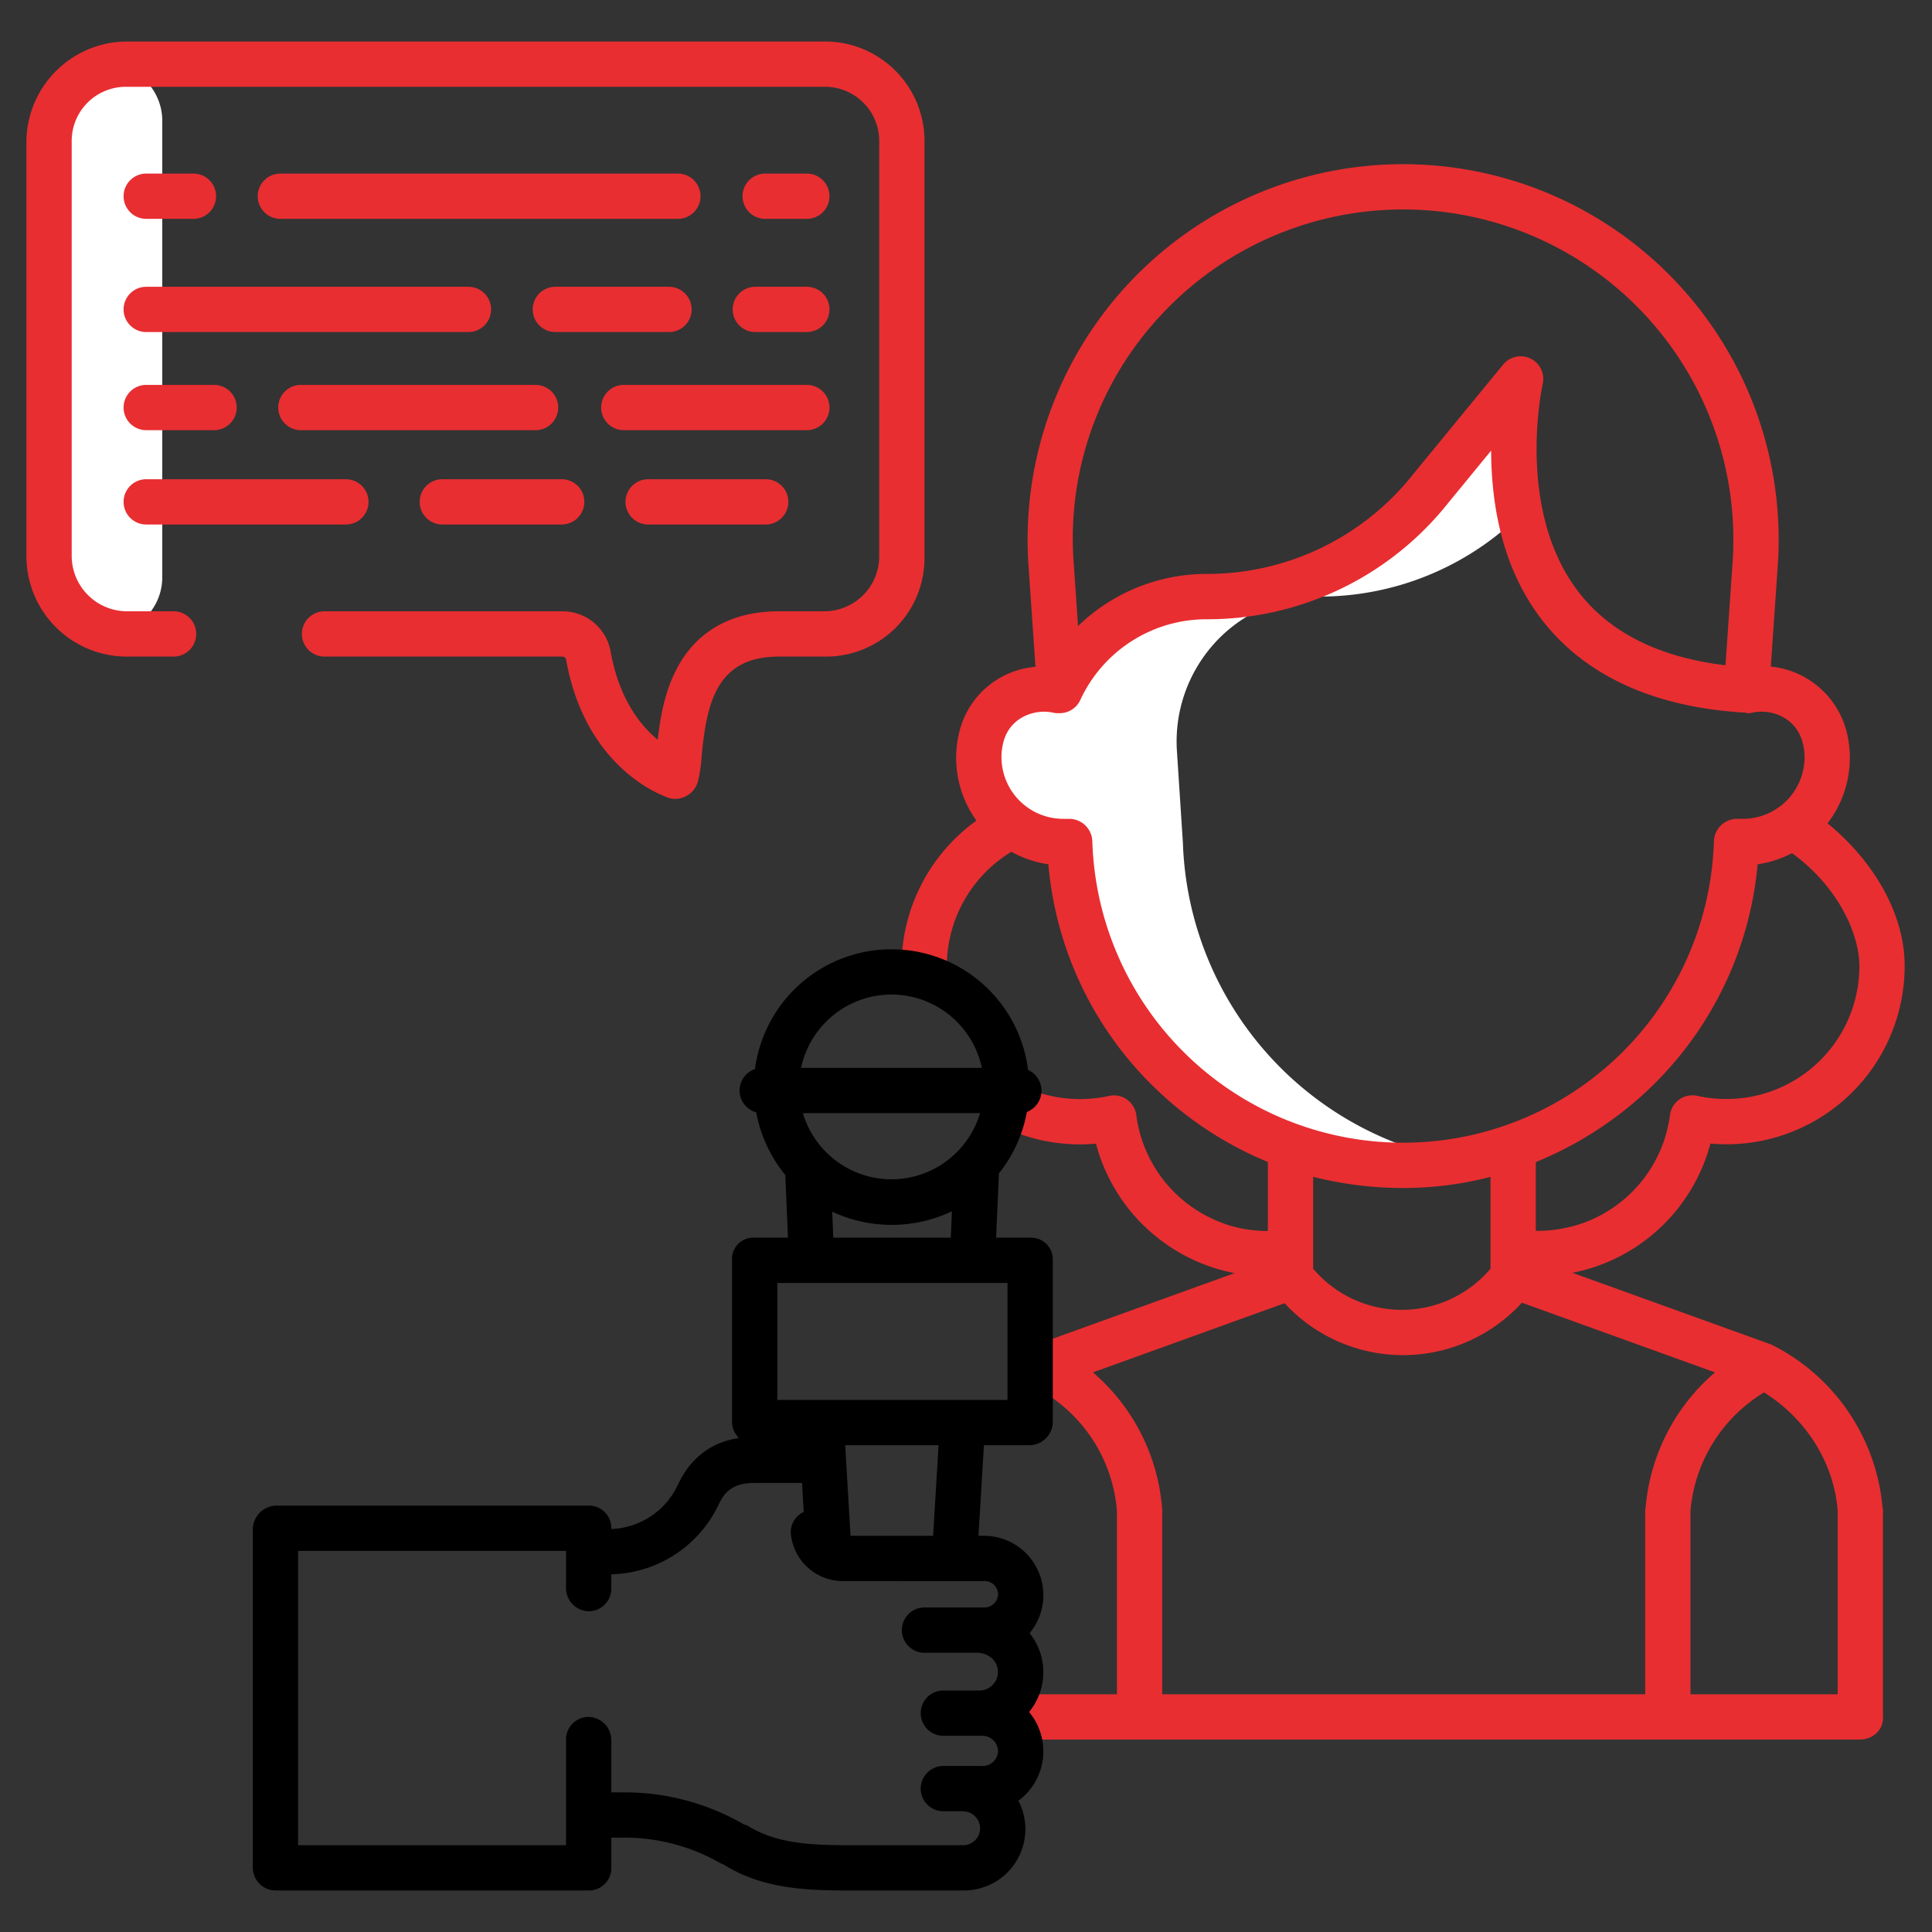
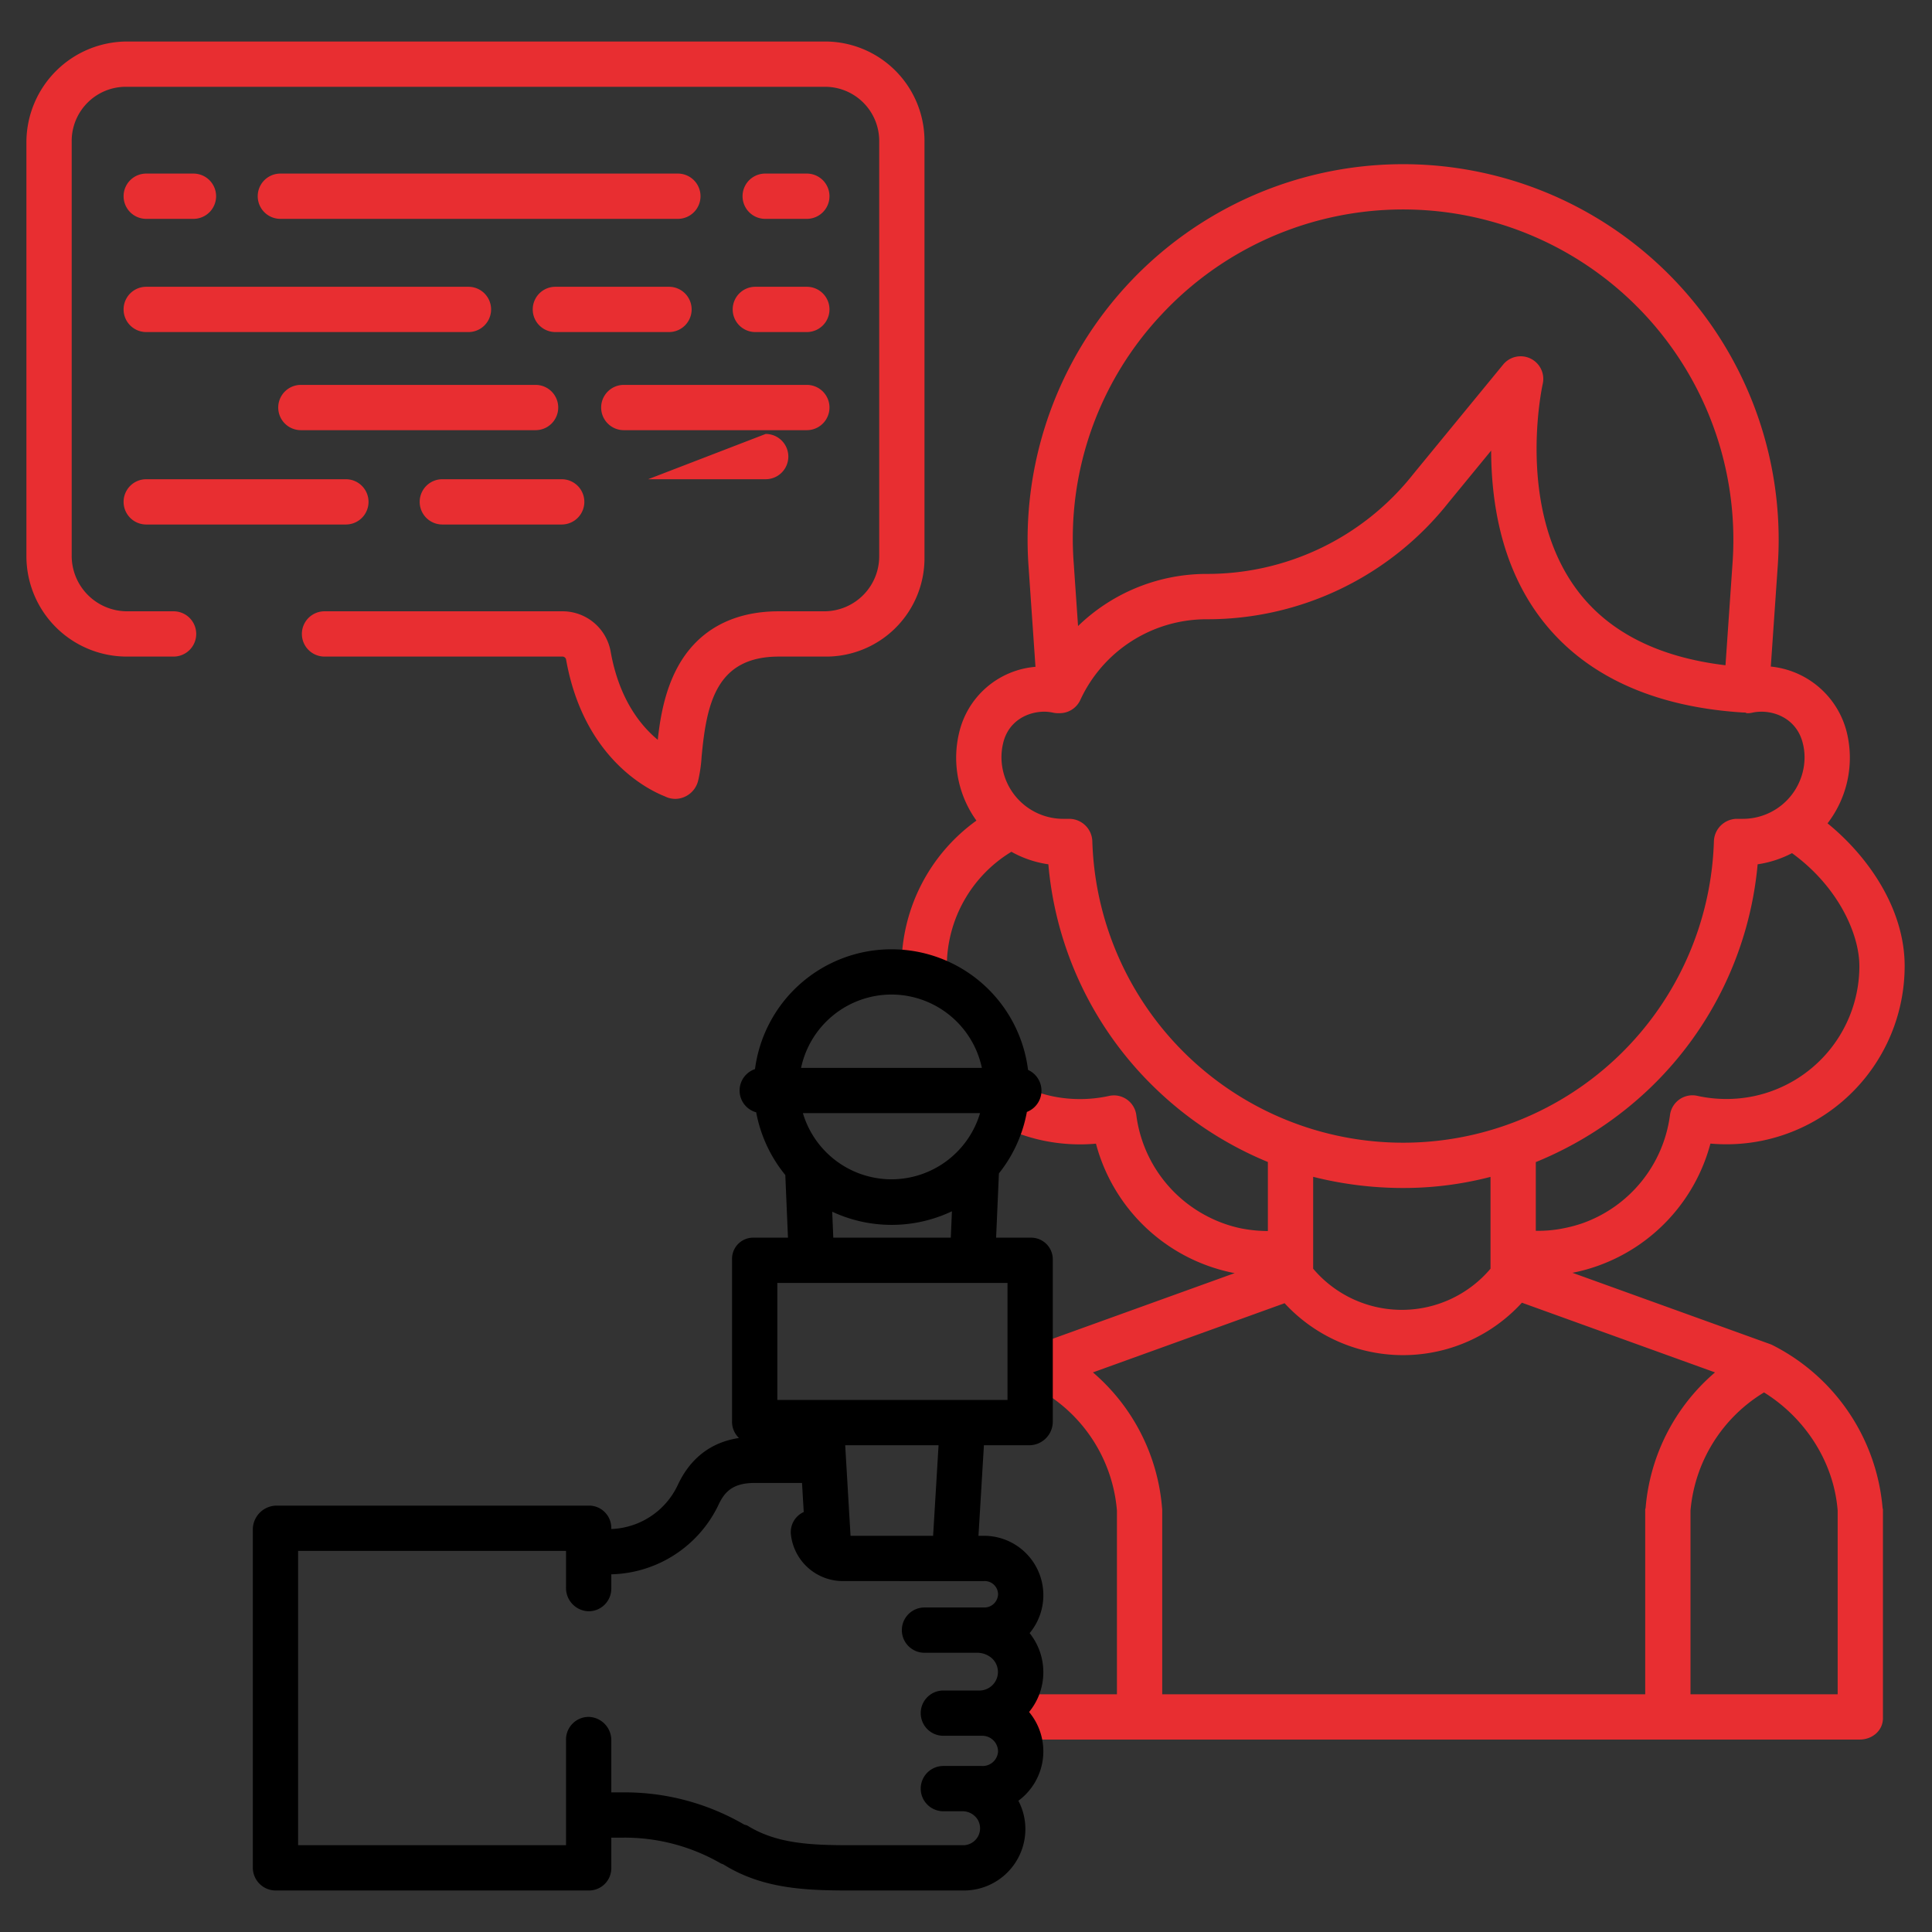
<svg xmlns="http://www.w3.org/2000/svg" version="1.1" width="512" height="512" x="0" y="0" viewBox="0 0 512 512" style="enable-background:new 0 0 512 512" xml:space="preserve" class="">
  <rect x="0" y="0" width="512" height="512" fill="#333333" stroke="none" />
  <g>
-     <path d="m28 17a15 15 0 0 0 -15 15v121a15 15 0 0 0 30 0v-121a15 15 0 0 0 -15-15z" fill="#ffffff" data-original="#d4e1f4" style="" class="" />
-     <path d="m379.25 129.35a76.014 76.014 0 0 1 -59.51 28.77 42.389 42.389 0 0 0 -38.89 24.88h-.71a16.749 16.749 0 0 0 -20.1 12.5 22.479 22.479 0 0 0 -.65 5.36 22.16 22.16 0 0 0 22.51 22.14h1.58a88.58 88.58 0 0 0 103.354 84.538 87.375 87.375 0 0 1 -14.394-3.729 88.484 88.484 0 0 1 -58.96-80.462l-1.582-24.3c-1.39-21.343 14.873-40.121 36.247-40.921q.793-.03 1.6-.03a75.728 75.728 0 0 0 53.153-21.722 93.664 93.664 0 0 1 .077-35.928z" fill="#ffffff" data-original="#d4e1f4" style="" class="" />
    <g fill="#0635c9">
      <path d="m423.5 335.442a47.311 47.311 0 0 0 29.782-32.38 47.689 47.689 0 0 0 13.735-.774 47.249 47.249 0 0 0 37.737-46.294c0-15.025-9.519-28.924-20.436-37.8a28.485 28.485 0 0 0 5.094-24.146 23.114 23.114 0 0 0 -20.13-17.4l1.847-26.775a99.52 99.52 0 1 0 -198.569 0l1.852 26.842a22.688 22.688 0 0 0 -20.2 17.33 28.5 28.5 0 0 0 4.551 23.423 47.628 47.628 0 0 0 -19.847 38.5c0 1.137.041 2.285.121 3.412l11.97-.853c-.06-.845-.091-1.706-.091-2.559a35.532 35.532 0 0 1 17.116-30.238 28.277 28.277 0 0 0 9.794 3.32 93.648 93.648 0 0 0 28.124 59.15 94.884 94.884 0 0 0 30.05 19.741v18.294a37.279 37.279 0 0 1 -7.133-.709 33.8 33.8 0 0 1 -4.667-1.326 34.559 34.559 0 0 1 -4.419-1.953 35.288 35.288 0 0 1 -18.646-26.724 5.98 5.98 0 0 0 -7.236-5.088 35.891 35.891 0 0 1 -14.809.123 35.007 35.007 0 0 1 -9.21-3.28l-.388-.206-5.692 10.56.516.274a47.012 47.012 0 0 0 12.375 4.406 47.873 47.873 0 0 0 13.75.773 47.269 47.269 0 0 0 36.2 34.2c.187.038.377.064.565.1l-52.056 18.781a5.952 5.952 0 0 0 -.648.277 53.564 53.564 0 0 0 -4.679 2.643l4.783 7.548-.488.928c.572.3 1.125.627 1.679.952l.449.709c.122-.078.276-.148.4-.225a40.533 40.533 0 0 1 19.354 31.325v48.677h-30v12h226.84c3.313 0 6.16-2.354 6.16-5.667v-55.268c0-.167-.087-.333-.1-.5a53.507 53.507 0 0 0 -29.236-43.125 6.158 6.158 0 0 0 -.667-.276l-52.292-18.864c.139-.027.276-.046.415-.074a47.167 47.167 0 0 0 6.38-1.784zm69.254-79.448a35.22 35.22 0 0 1 -28.144 34.538 35.785 35.785 0 0 1 -14.794-.122 6 6 0 0 0 -7.252 5.089 35.289 35.289 0 0 1 -23.1 28.642 37.031 37.031 0 0 1 -4.889 1.327 33.858 33.858 0 0 1 -7.57.706v-18.207a96.472 96.472 0 0 0 30.422-19.77 93.936 93.936 0 0 0 28.365-59.148 28.461 28.461 0 0 0 9.109-2.958c12.204 8.847 17.849 21.409 17.849 29.903zm-184.893-172.684a87.52 87.52 0 0 1 151.292 65.741l-1.879 27.249c-17.763-2.118-30.978-8.785-39.3-19.9-16.38-21.857-9.213-54.311-9.14-54.628a6 6 0 0 0 -10.483-5.16l-23.74 28.923-.063.078a69.566 69.566 0 0 1 -54.8 26.481 48.978 48.978 0 0 0 -34.053 13.813l-1.163-16.865a86.648 86.648 0 0 1 23.329-65.732zm-18.381 139.669a6.152 6.152 0 0 0 -6-5.979h-1.58a16.374 16.374 0 0 1 -16.5-16.329 15.874 15.874 0 0 1 .473-3.856c1.378-5.629 6.287-8.213 10.931-8.213a12.016 12.016 0 0 1 2.226.25 6.108 6.108 0 0 0 1.115.148h.713a6.007 6.007 0 0 0 5.451-3.535 36.826 36.826 0 0 1 33.439-21.355 81.5 81.5 0 0 0 64.17-30.985l11.247-13.705c.053 13.013 2.381 30.021 12.915 44.122 11.435 15.306 29.92 23.813 53.92 25.284v-.008c1 .008.717.182.837.182h.643a6.167 6.167 0 0 0 1.115-.186c5.168-.978 11.537 1.512 13.157 8.129a15.007 15.007 0 0 1 .473 3.749 16.356 16.356 0 0 1 -16.503 16.308h-1.522a6.152 6.152 0 0 0 -6 5.979 82.4 82.4 0 0 1 -164.721 0zm82.051 91.85a91.71 91.71 0 0 0 23.469-2.942v24.331a30.77 30.77 0 0 1 -47 0v-24.348a97.5 97.5 0 0 0 23.531 2.959zm-63.578 84.738a52.871 52.871 0 0 0 -18.316-35.867l50.793-18.332a42.671 42.671 0 0 0 62.89-.139l51.18 18.471a52.957 52.957 0 0 0 -18.393 35.867c-.013.165-.11.331-.11.5v48.933h-127.997v-48.935c0-.165-.033-.333-.047-.498zm179.047.757v48.676h-39v-48.677a40.69 40.69 0 0 1 19.486-31.317c10.899 6.768 18.514 18.44 19.514 31.318z" fill="#e82e31" data-original="#0635c9" style="" class="" />
      <path d="m159.312 108a6 6 0 0 0 6 6h48.508a6 6 0 0 0 0-12h-48.508a6 6 0 0 0 -6 6z" fill="#e82e31" data-original="#0635c9" style="" class="" />
      <path d="m147.934 108a6 6 0 0 0 -6-6h-62.2a6 6 0 1 0 0 12h62.205a6 6 0 0 0 5.995-6z" fill="#e82e31" data-original="#0635c9" style="" class="" />
-       <path d="m38.752 114h17.983a6 6 0 1 0 0-12h-17.983a6 6 0 0 0 0 12z" fill="#e82e31" data-original="#0635c9" style="" class="" />
      <path d="m194.171 82a6 6 0 0 0 6 6h13.649a6 6 0 0 0 0-12h-13.649a6 6 0 0 0 -6 6z" fill="#e82e31" data-original="#0635c9" style="" class="" />
      <path d="m183.291 82a6 6 0 0 0 -6-6h-30.111a6 6 0 0 0 0 12h30.111a6 6 0 0 0 6-6z" fill="#e82e31" data-original="#0635c9" style="" class="" />
      <path d="m38.752 88h85.393a6 6 0 1 0 0-12h-85.393a6 6 0 0 0 0 12z" fill="#e82e31" data-original="#0635c9" style="" class="" />
      <path d="m213.82 58a6 6 0 0 0 0-12h-11.036a6 6 0 0 0 0 12z" fill="#e82e31" data-original="#0635c9" style="" class="" />
      <path d="m179.644 46h-105.344a6 6 0 0 0 0 12h105.344a6 6 0 0 0 0-12z" fill="#e82e31" data-original="#0635c9" style="" class="" />
      <path d="m38.752 58h12.516a6 6 0 0 0 0-12h-12.516a6 6 0 0 0 0 12z" fill="#e82e31" data-original="#0635c9" style="" class="" />
-       <path d="m171.767 127a6 6 0 0 0 0 12h31.148a6 6 0 0 0 0-12z" fill="#e82e31" data-original="#0635c9" style="" class="" />
+       <path d="m171.767 127h31.148a6 6 0 0 0 0-12z" fill="#e82e31" data-original="#0635c9" style="" class="" />
      <path d="m117.221 139h31.635a6 6 0 0 0 0-12h-31.635a6 6 0 0 0 0 12z" fill="#e82e31" data-original="#0635c9" style="" class="" />
      <path d="m38.752 139h52.911a6 6 0 1 0 0-12h-52.911a6 6 0 0 0 0 12z" fill="#e82e31" data-original="#0635c9" style="" class="" />
      <path d="m245 37.355a26.355 26.355 0 0 0 -26.355-26.355h-184.993a26.73 26.73 0 0 0 -26.652 26.652v109.817a26.609 26.609 0 0 0 26.531 26.531h12.469a6 6 0 0 0 0-12h-12.348a14.7 14.7 0 0 1 -14.652-14.652v-109.993a14.355 14.355 0 0 1 14.355-14.355h185.29a14.355 14.355 0 0 1 14.355 14.355v110.114a14.574 14.574 0 0 1 -14.531 14.531h-12.1c-12.323 0-21.62 5.135-26.887 14.973-3.4 6.357-4.559 13.481-5.167 19.082-4.566-3.777-10.267-10.81-12.5-23.46a12.952 12.952 0 0 0 -12.9-10.595h-62.915a6 6 0 0 0 0 12h62.915a1.027 1.027 0 0 1 1.08.667c4.677 26.468 22.036 34.744 26.186 36.371a6.09 6.09 0 0 0 2.806.671 6 6 0 0 0 .883-.073 6.316 6.316 0 0 0 5.156-4.8 37.828 37.828 0 0 0 .91-6.332c1.309-14 3.856-26.5 20.432-26.5h12.552a26.079 26.079 0 0 0 26.08-26.084z" fill="#e82e31" data-original="#0635c9" style="" class="" />
    </g>
    <path d="m273.019 328h-9.041l.744-17.035a36.6 36.6 0 0 0 7.41-16.29 6.034 6.034 0 0 0 .311-11.134 36.473 36.473 0 0 0 -72.36-.218 5.992 5.992 0 0 0 .316 11.456 36.888 36.888 0 0 0 7.716 16.614l.706 16.607h-9.021a5.594 5.594 0 0 0 -5.8 5.712v42.971a5.9 5.9 0 0 0 1.833 4.4c-7.411 1.128-12.906 5.322-16.253 12.536a20.26 20.26 0 0 1 -12.08 10.613 20.49 20.49 0 0 1 -5.5.977v-.3a5.913 5.913 0 0 0 -5.913-5.909h-82.754a6.352 6.352 0 0 0 -6.333 6.333v89.615a6.069 6.069 0 0 0 6.052 6.052h83.035a5.913 5.913 0 0 0 5.913-5.913v-8.087h2.81a50.987 50.987 0 0 1 26.136 6.776c.291.172.581.2.872.385 10.394 6.448 21.787 6.839 33.522 6.839h30.108a16.288 16.288 0 0 0 16.289-16.266 16.122 16.122 0 0 0 -1.857-7.513 16.27 16.27 0 0 0 2.835-23.524 16.592 16.592 0 0 0 .149-20.9 15.737 15.737 0 0 0 -12.035-25.797h-1.524l1.444-24h12.27a6.263 6.263 0 0 0 5.981-6.317v-42.971a5.745 5.745 0 0 0 -5.981-5.712zm-36.769-64.437a24.525 24.525 0 0 1 23.958 19.437h-47.916a24.525 24.525 0 0 1 23.958-19.437zm0 48.967a24.524 24.524 0 0 1 -23.472-17.53h46.944a24.524 24.524 0 0 1 -23.472 17.53zm16.021 8.47-.3 7h-31.139l-.289-6.886a37.247 37.247 0 0 0 31.728-.114zm8.558 98a3.532 3.532 0 0 1 3.667 3.5 3.616 3.616 0 0 1 -3.676 3.5h-15.82a6 6 0 0 0 -6 6 6 6 0 0 0 6 6h13.879a5.914 5.914 0 0 1 4.021 1.488 4.924 4.924 0 0 1 -3.059 8.512h-9.841a6 6 0 0 0 -6 6 6 6 0 0 0 6 6h10.226a4.177 4.177 0 0 1 4.265 4.211 4.079 4.079 0 0 1 -4.328 3.789h-10.163a6 6 0 0 0 -6 6 6 6 0 0 0 6 6h5a4.745 4.745 0 0 1 4.1 2.222 4.49 4.49 0 0 1 -3.65 6.778h-30.11c-10.312 0-19.476-.366-27.193-5.154-.356-.221-.714-.187-1.076-.4a62.983 62.983 0 0 0 -32.261-8.446h-2.81v-13.748a6.166 6.166 0 0 0 -5.815-6.252 6 6 0 0 0 -6.185 6v28h-71v-78h71v9.748a6.166 6.166 0 0 0 5.815 6.252 6 6 0 0 0 6.185-6v-3.791a32.351 32.351 0 0 0 28.416-18.42c1.645-3.546 3.9-5.789 9.568-5.789h12.562l.452 7.7a5.841 5.841 0 0 0 -3.4 5.954 13.857 13.857 0 0 0 13.902 12.346zm-36.844-36h24.742l-1.443 24h-21.884zm43.015-12h-61v-31h61z" fill="#000000" data-original="#1ae5be" style="" class="" />
  </g>
</svg>